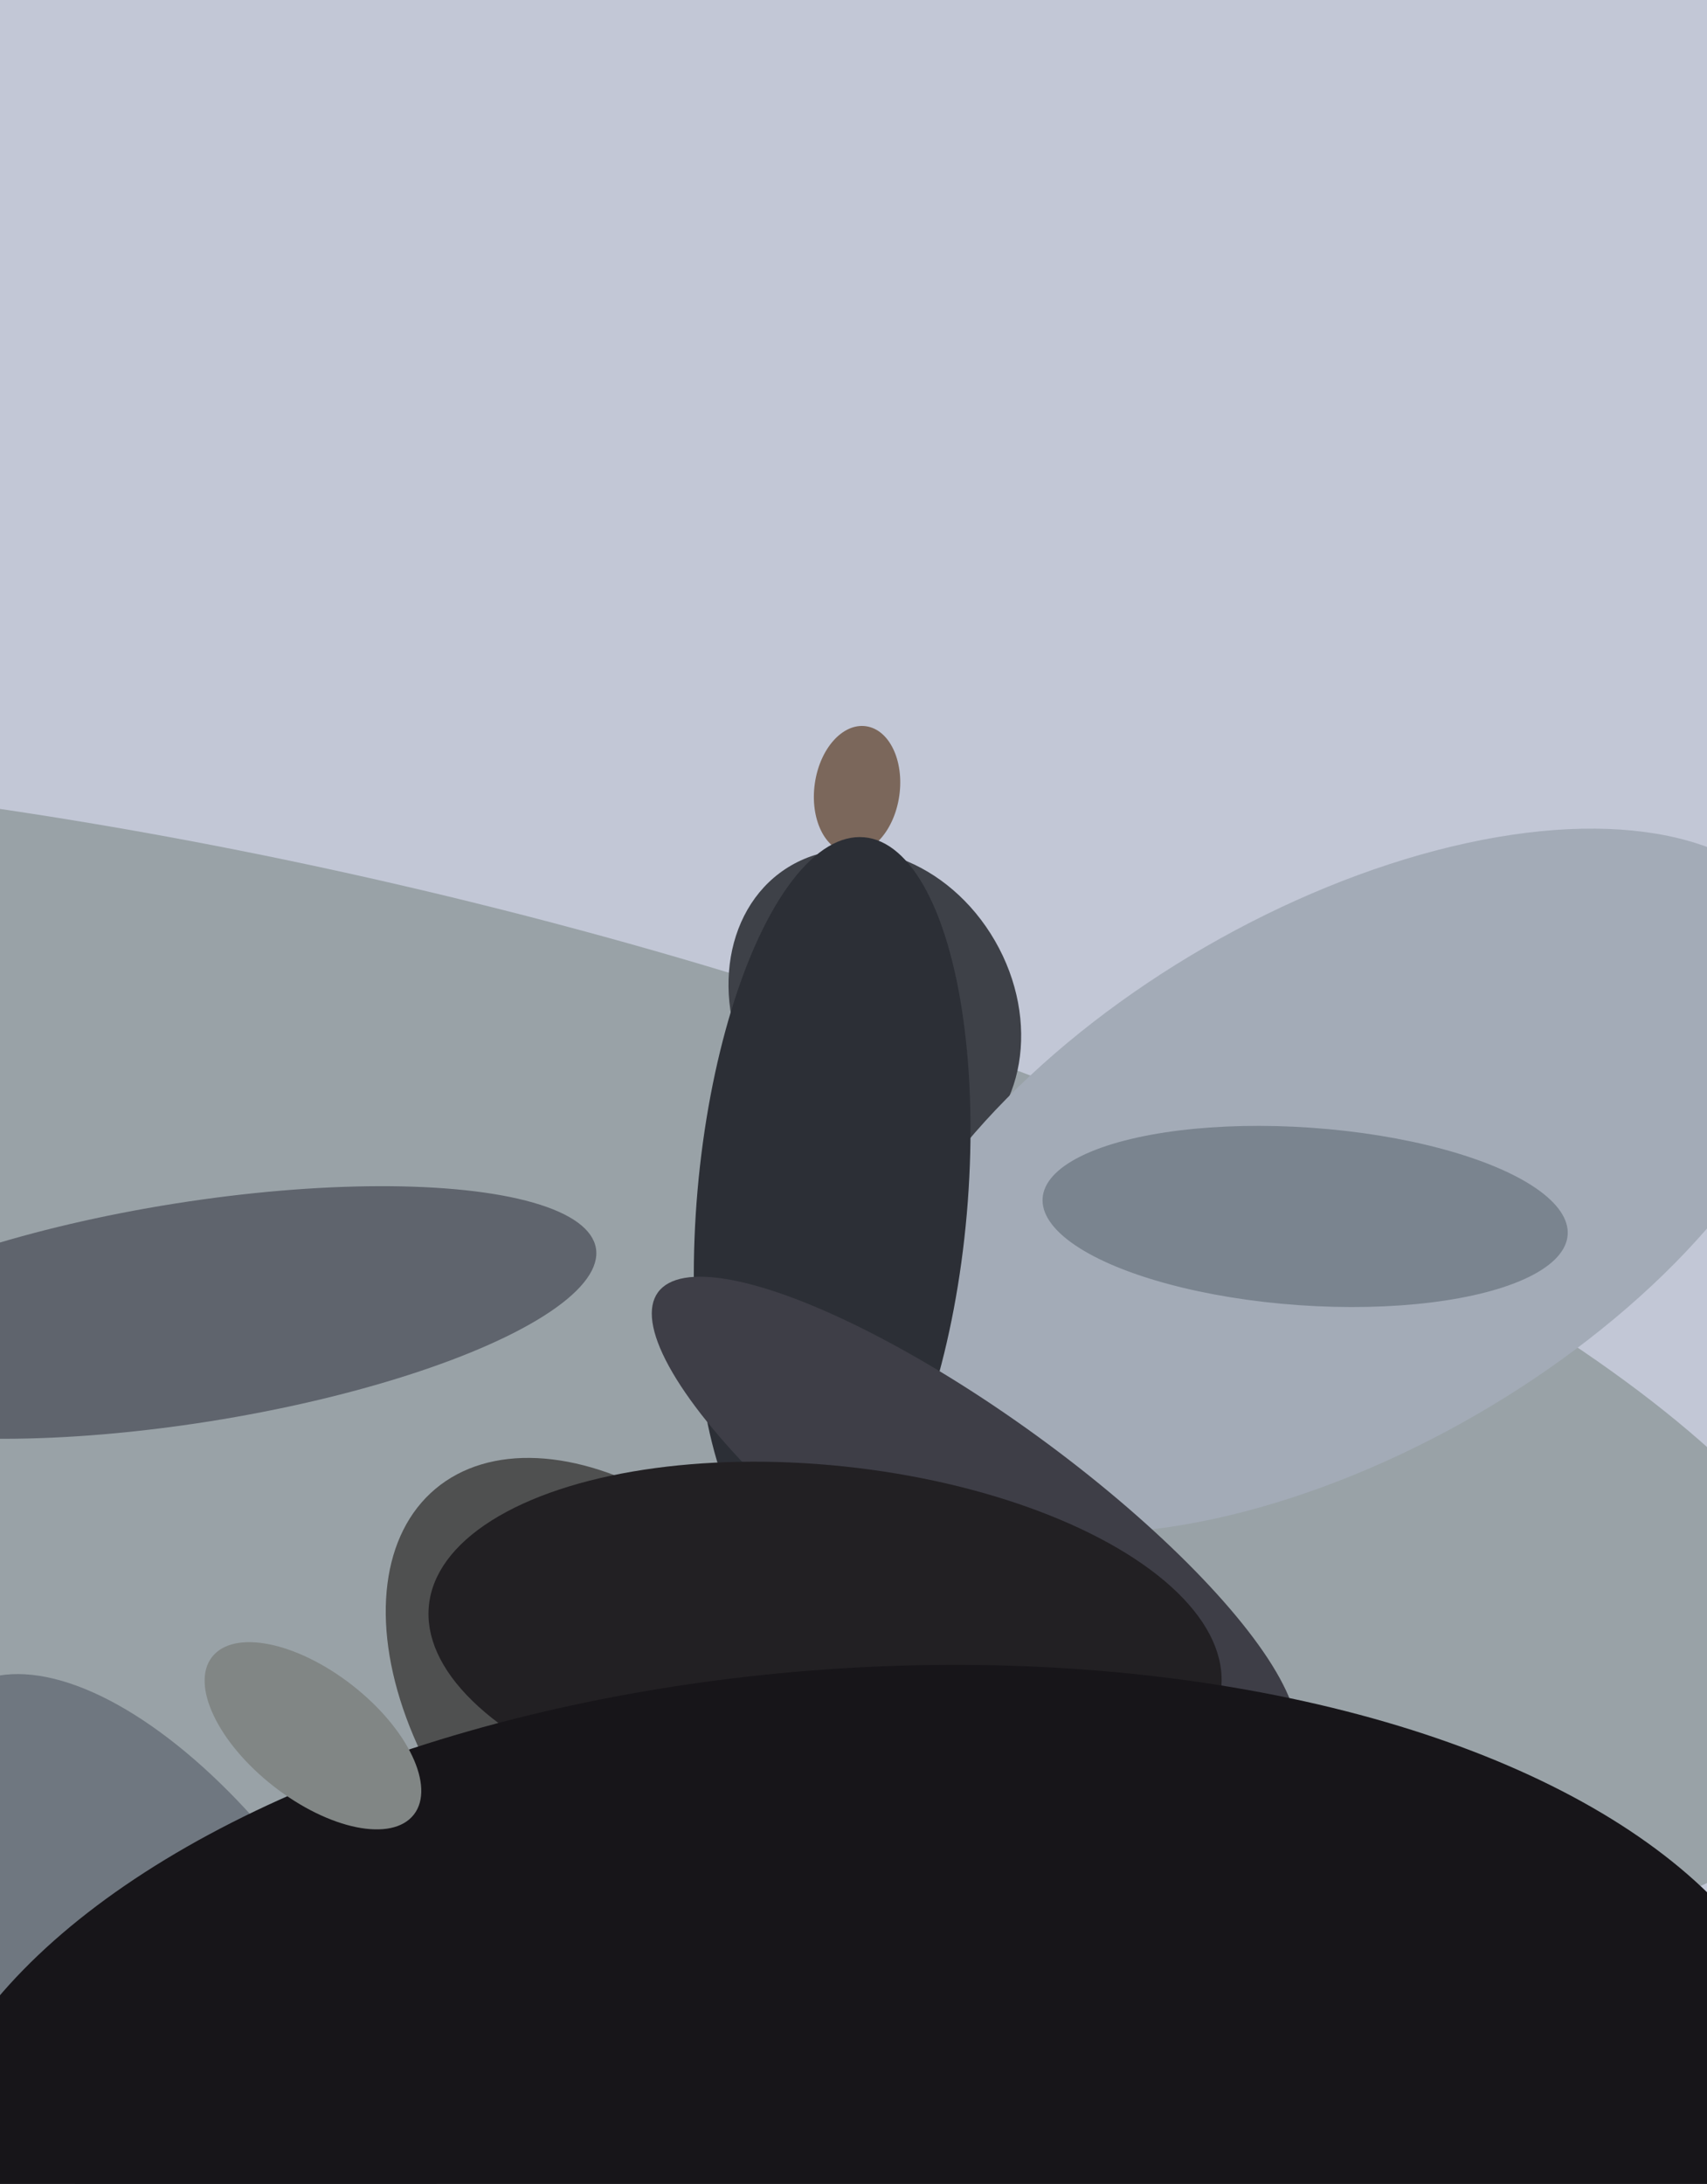
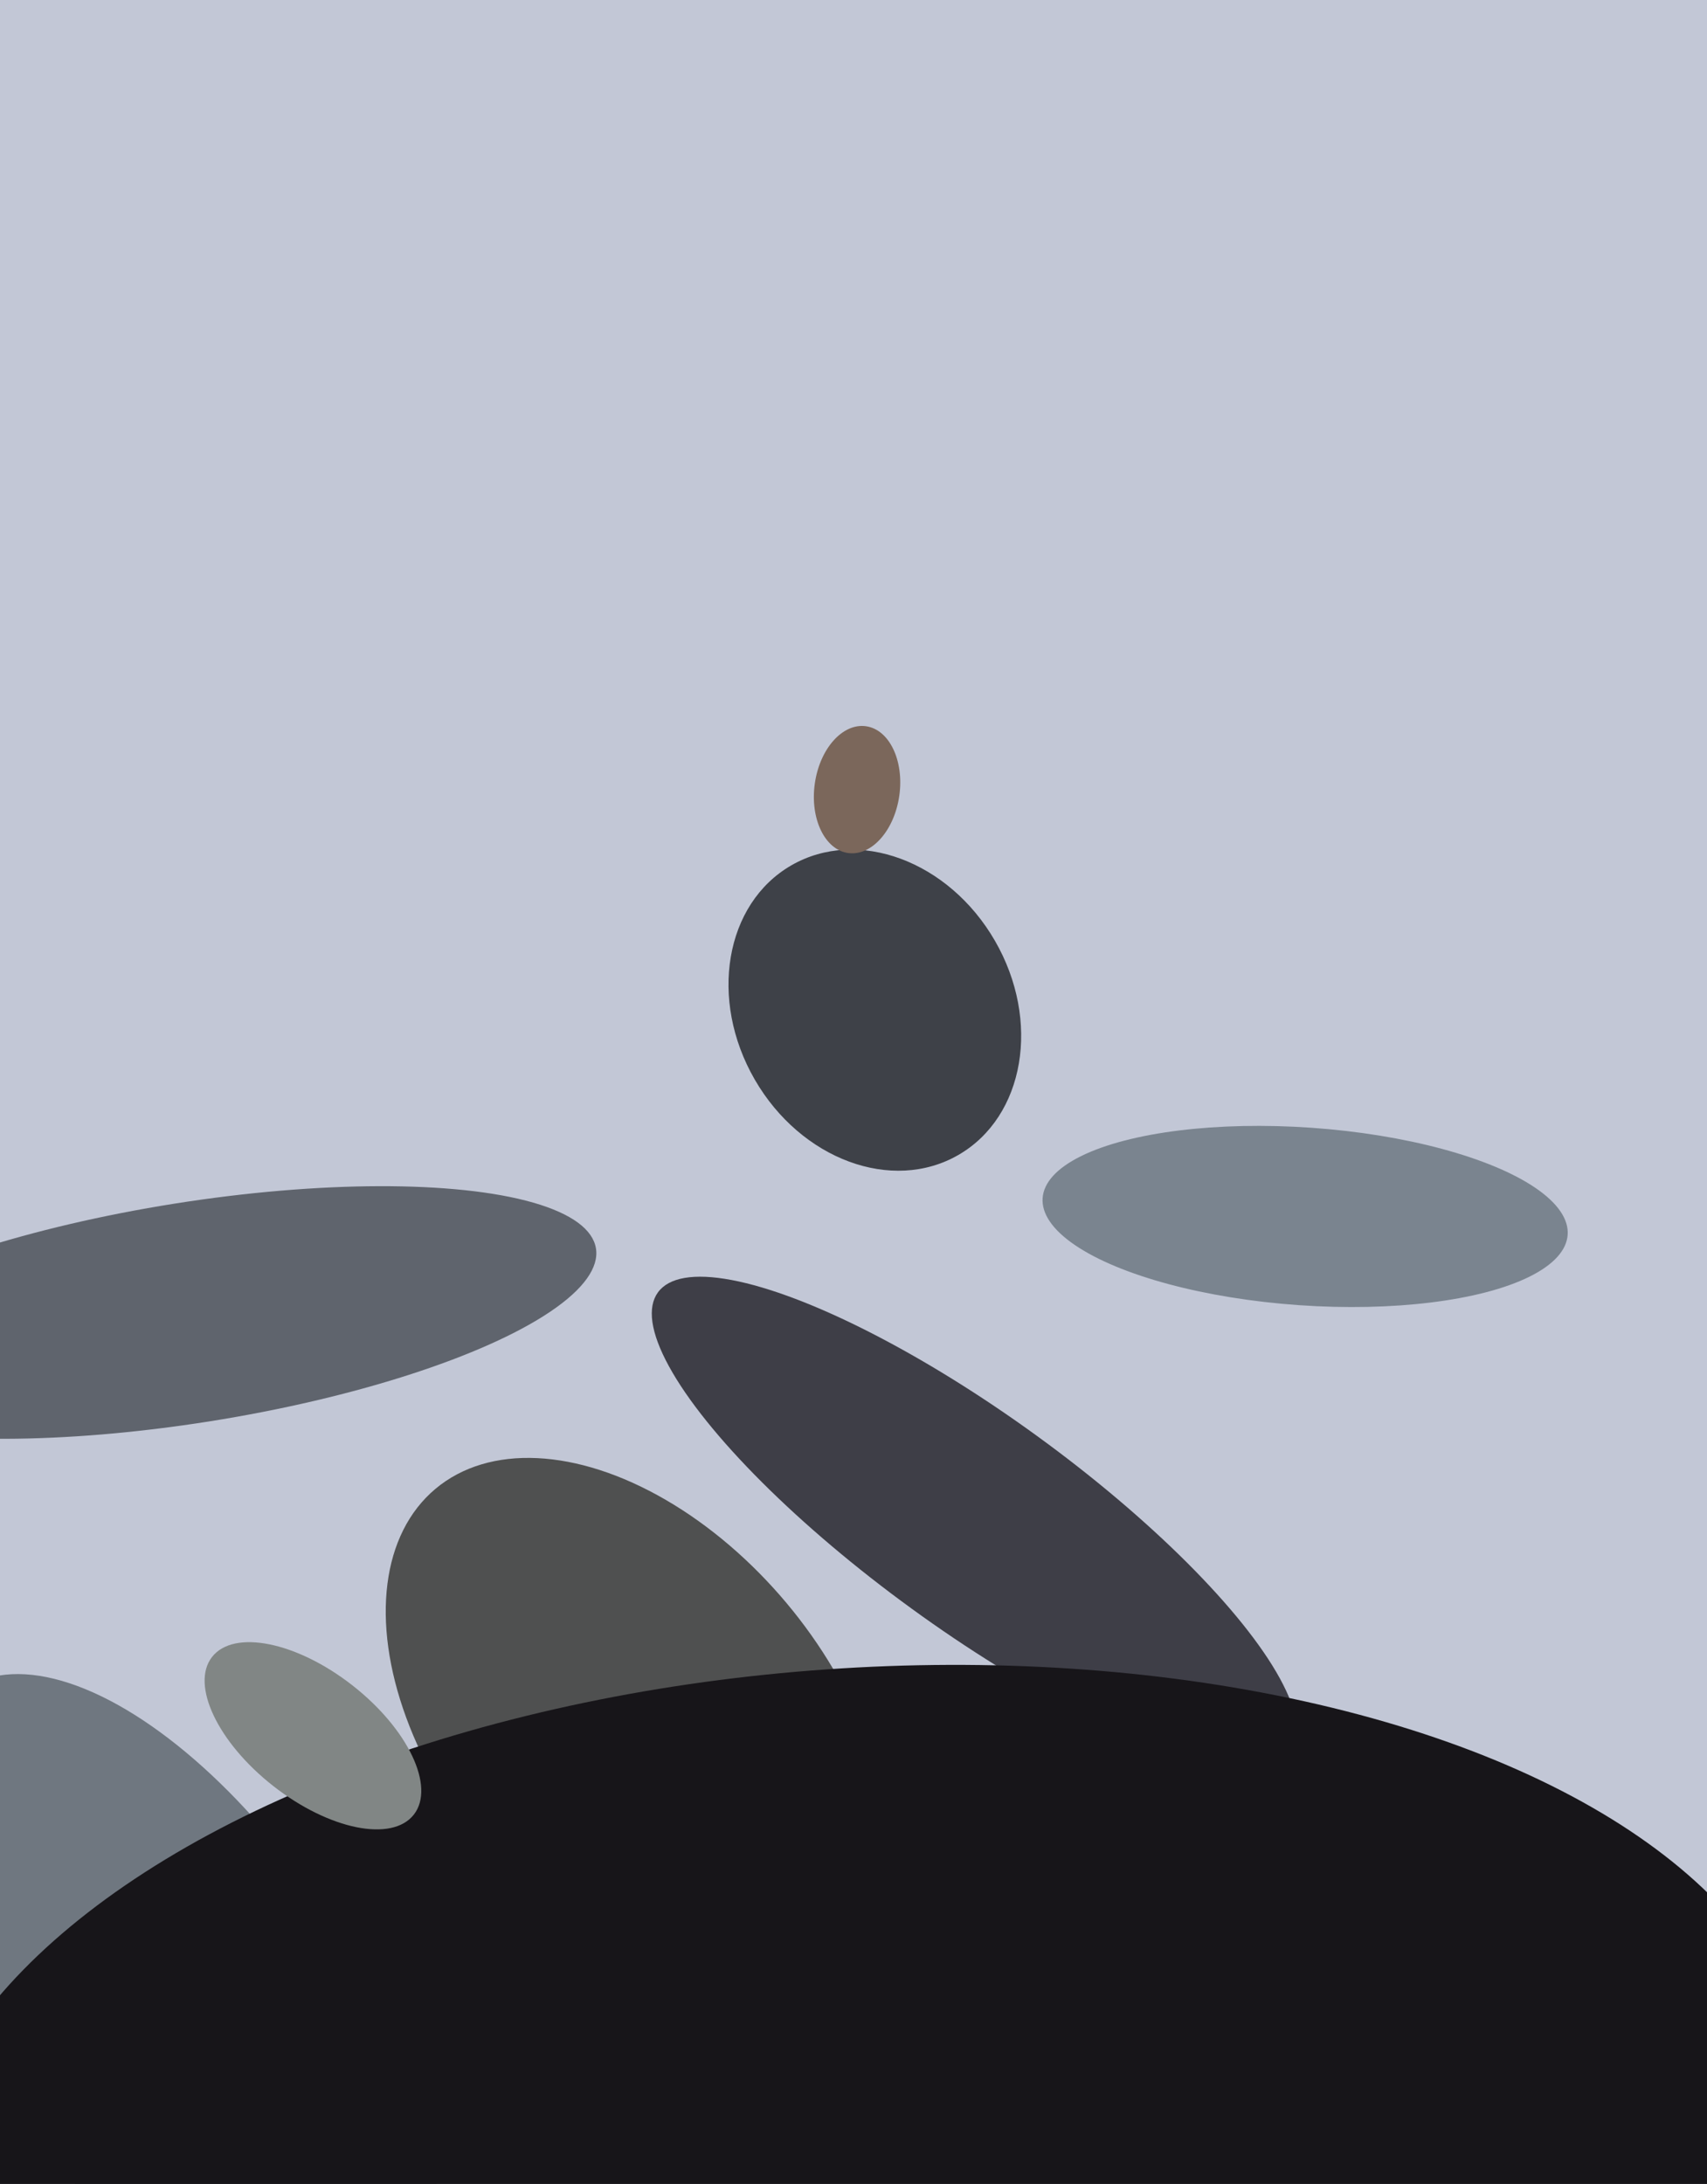
<svg xmlns="http://www.w3.org/2000/svg" width="480px" height="614px">
  <rect width="480" height="614" fill="rgb(194,199,214)" />
-   <ellipse cx="80" cy="385" rx="140" ry="453" transform="rotate(103,80,385)" fill="rgba(153,162,167,1.0)" />
  <ellipse cx="246" cy="284" rx="47" ry="39" transform="rotate(60,246,284)" fill="rgba(62,65,72,1.0)" />
  <ellipse cx="241" cy="222" rx="18" ry="12" transform="rotate(98,241,222)" fill="rgba(123,103,91,1.0)" />
-   <ellipse cx="377" cy="332" rx="148" ry="76" transform="rotate(150,377,332)" fill="rgba(163,171,183,1.0)" />
  <ellipse cx="54" cy="369" rx="31" ry="115" transform="rotate(81,54,369)" fill="rgba(95,100,109,1.0)" />
-   <ellipse cx="234" cy="338" rx="38" ry="103" transform="rotate(5,234,338)" fill="rgba(44,47,54,1.0)" />
  <ellipse cx="274" cy="428" rx="30" ry="110" transform="rotate(126,274,428)" fill="rgba(62,62,71,1.0)" />
  <ellipse cx="179" cy="486" rx="88" ry="55" transform="rotate(50,179,486)" fill="rgba(79,80,80,1.0)" />
  <ellipse cx="367" cy="342" rx="25" ry="74" transform="rotate(94,367,342)" fill="rgba(122,132,143,1.0)" />
  <ellipse cx="50" cy="567" rx="110" ry="51" transform="rotate(57,50,567)" fill="rgba(111,119,128,1.0)" />
-   <ellipse cx="232" cy="463" rx="51" ry="112" transform="rotate(96,232,463)" fill="rgba(34,32,35,1.0)" />
  <ellipse cx="242" cy="606" rx="267" ry="137" transform="rotate(176,242,606)" fill="rgba(23,21,25,1.0)" />
  <ellipse cx="88" cy="488" rx="36" ry="18" transform="rotate(38,88,488)" fill="rgba(129,134,133,1.0)" />
</svg>